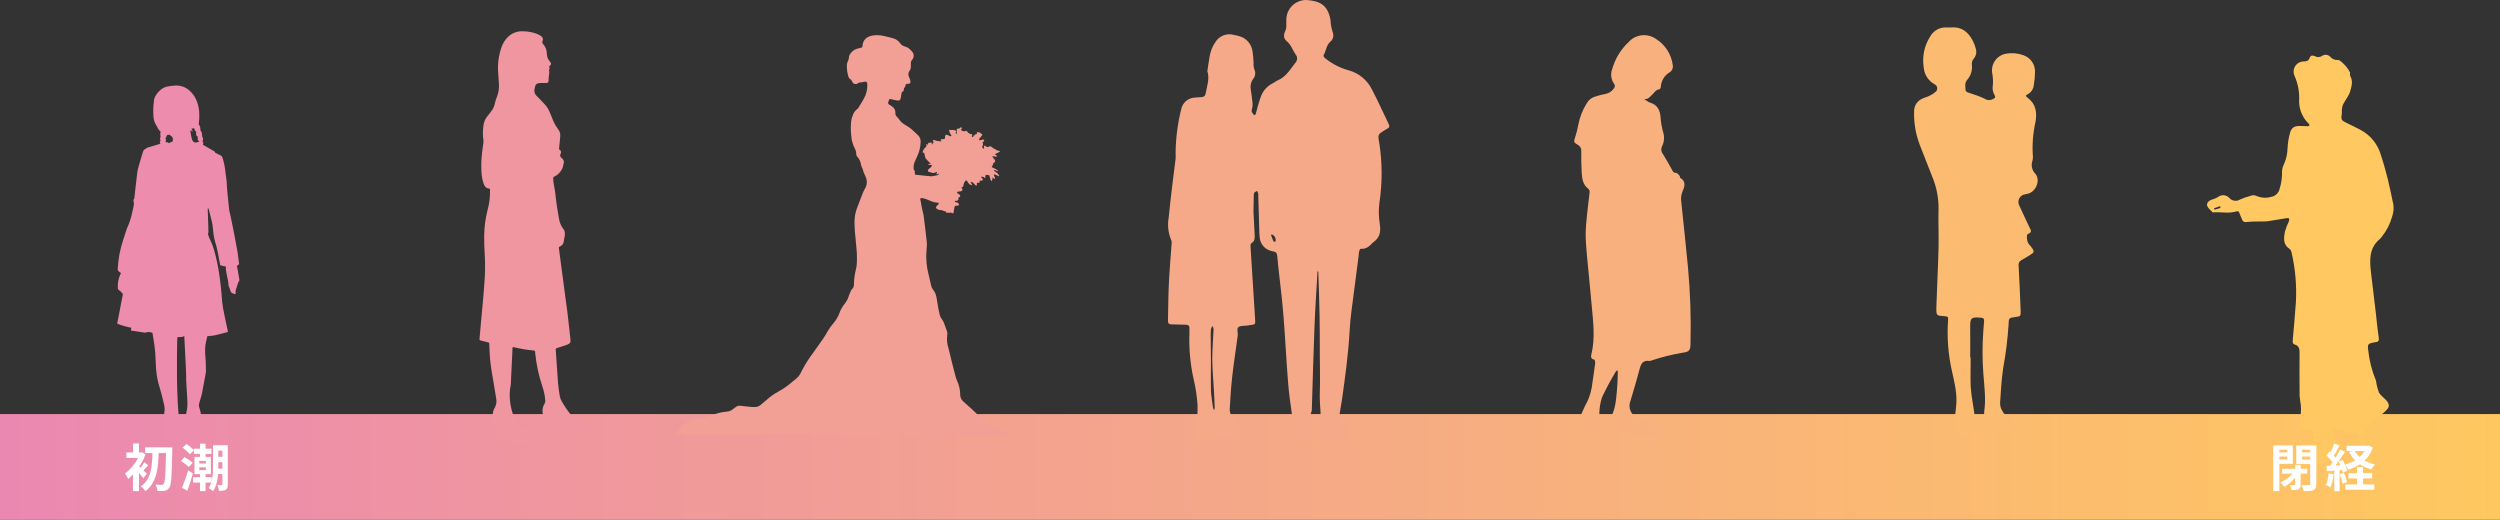
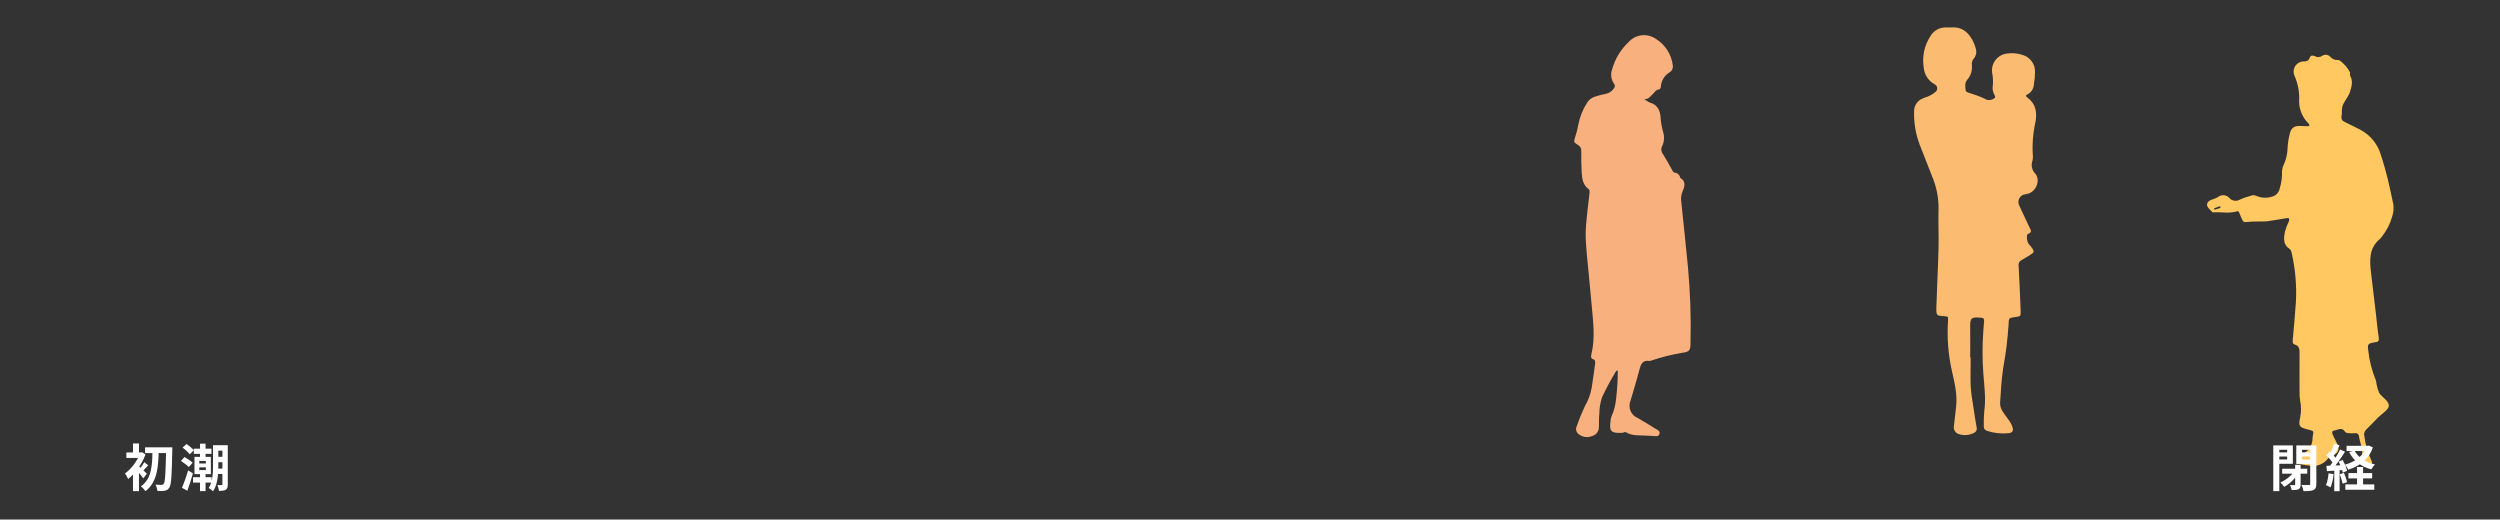
<svg xmlns="http://www.w3.org/2000/svg" width="640" height="133" viewBox="0 0 640 133" fill="none">
  <rect x="0" y="0" width="640" height="133" fill="#333333" stroke="none" />
-   <rect y="106" width="640" height="27" fill="url(#paint0_linear_1012_8319)" />
-   <path d="M255.951 110.117C254.145 109.305 252.483 108.204 251.032 106.856C249.602 105.462 248.126 104.123 246.632 102.802C246.162 102.405 245.867 101.839 245.812 101.226V100.861C245.774 99.652 245.485 98.465 244.965 97.373C244.755 96.856 244.59 96.323 244.473 95.778C244.291 95.132 244.136 94.485 243.972 93.847C243.808 93.209 243.681 92.727 243.544 92.171C243.298 91.151 243.071 90.121 242.797 89.11C242.444 88.046 242.341 86.914 242.497 85.803C242.569 85.352 242.505 84.889 242.314 84.473C242.096 83.909 241.914 83.316 241.686 82.752C241.566 82.428 241.404 82.121 241.203 81.841C240.907 81.474 240.692 81.049 240.575 80.593C240.456 80.137 240.347 79.682 240.265 79.208C240.083 78.179 239.928 77.14 239.736 76.111C239.623 75.414 239.339 74.757 238.907 74.198C238.629 73.859 238.44 73.454 238.361 73.023C238.16 72.112 237.978 71.283 237.751 70.426C237.186 68.326 236.995 66.143 237.186 63.977C237.27 63.373 237.3 62.764 237.277 62.155C237.031 59.841 236.749 57.536 236.457 55.223C236.375 54.64 236.193 54.066 236.065 53.492C235.992 53.173 235.938 52.845 235.874 52.526C235.81 52.207 235.783 51.907 235.719 51.615C235.719 51.479 235.637 51.351 235.619 51.214C235.546 50.777 235.619 50.704 236.029 50.722C236.205 50.727 236.379 50.754 236.548 50.805C237.04 50.968 237.541 51.142 238.015 51.351C238.658 51.675 239.363 51.855 240.083 51.879C240.18 51.895 240.274 51.923 240.365 51.962C240.343 52.059 240.309 52.154 240.265 52.244C240.119 52.417 239.946 52.572 239.8 52.745C239.518 53.064 239.545 53.291 239.91 53.501C240.173 53.694 240.494 53.791 240.82 53.774C240.978 53.773 241.133 53.808 241.276 53.874C241.44 53.929 241.595 54.011 241.768 54.057C241.941 54.102 242.15 54.057 242.178 54.339C242.178 54.385 242.342 54.439 242.433 54.458C242.584 54.471 242.737 54.471 242.888 54.458C243.007 54.458 243.18 54.458 243.234 54.458C243.289 54.458 243.426 54.385 243.544 54.458C243.89 54.731 244.091 54.649 244.164 54.202C244.164 54.029 244.164 53.856 244.227 53.683C244.291 53.51 244.3 53.237 244.355 53.009C244.362 52.956 244.379 52.906 244.406 52.86C244.432 52.814 244.468 52.775 244.511 52.743C244.553 52.712 244.602 52.689 244.653 52.677C244.705 52.665 244.758 52.663 244.81 52.672C244.968 52.673 245.124 52.651 245.275 52.608C245.315 52.602 245.352 52.587 245.385 52.564C245.418 52.541 245.444 52.51 245.463 52.475C245.482 52.439 245.492 52.4 245.492 52.36C245.493 52.319 245.484 52.28 245.466 52.244C245.414 52.102 245.315 51.983 245.184 51.907C245.002 51.84 244.816 51.782 244.628 51.734C244.583 51.718 244.541 51.692 244.508 51.657C244.475 51.622 244.45 51.58 244.437 51.533C244.437 51.388 244.546 51.406 244.656 51.397C244.758 51.41 244.863 51.41 244.965 51.397C245.302 51.297 245.421 51.142 245.348 50.777C245.348 50.604 245.348 50.595 245.503 50.531C245.922 50.349 245.94 50.012 245.557 49.757C245.422 49.679 245.291 49.594 245.166 49.502C245.084 49.418 245.019 49.319 244.974 49.21C245.064 49.141 245.162 49.083 245.266 49.037C245.503 49.037 245.758 49.037 245.995 48.964C246.069 48.961 246.142 48.938 246.205 48.898C246.268 48.857 246.319 48.8 246.352 48.733C246.385 48.666 246.4 48.592 246.395 48.517C246.39 48.442 246.365 48.37 246.323 48.309C246.294 48.245 246.25 48.188 246.195 48.145C246.104 48.035 246.113 47.962 246.259 47.926C246.373 47.908 246.476 47.847 246.547 47.756C246.619 47.664 246.652 47.549 246.641 47.434C246.692 46.996 246.884 46.587 247.188 46.268C247.343 46.113 247.416 46.186 247.507 46.268C247.598 46.35 247.78 46.678 247.926 46.869C248.092 47.119 248.345 47.298 248.636 47.37C248.7 47.379 248.764 47.379 248.828 47.37C248.828 47.37 248.828 47.261 248.828 47.224C248.828 47.188 248.618 46.897 248.527 46.733C248.509 46.673 248.509 46.61 248.527 46.55C248.527 46.55 248.627 46.55 248.673 46.55C248.931 46.61 249.156 46.767 249.301 46.988C249.456 47.152 249.611 47.316 249.784 47.47C249.821 47.49 249.861 47.501 249.903 47.501C249.944 47.501 249.985 47.49 250.021 47.47C250.067 47.47 250.094 47.325 250.094 47.252C250.094 47.179 250.03 46.933 250.094 46.86C250.158 46.787 250.349 46.796 250.486 46.769C250.537 46.774 250.589 46.774 250.641 46.769C250.777 46.769 250.887 46.642 250.795 46.505C250.704 46.368 250.75 46.241 250.959 46.241C251.08 46.255 251.203 46.255 251.324 46.241C251.624 46.177 251.706 45.995 251.533 45.74C251.42 45.61 251.295 45.491 251.16 45.384C251.16 45.384 251.16 45.302 251.16 45.266C251.333 45.252 251.506 45.252 251.679 45.266C251.77 45.266 251.834 45.384 251.916 45.439L252.198 45.612C252.198 45.494 252.253 45.384 252.262 45.266C252.271 45.148 252.262 45.093 252.262 45.011C252.265 44.977 252.274 44.945 252.29 44.915C252.305 44.885 252.327 44.859 252.353 44.838C252.581 44.674 252.827 44.838 253.064 44.838C253.301 44.838 253.291 45.02 253.337 45.166C253.403 45.456 253.488 45.743 253.592 46.022C253.674 46.166 253.778 46.295 253.902 46.405C253.956 46.265 254.001 46.122 254.038 45.977C254.038 45.794 254.093 45.612 254.111 45.43L254.503 45.758C254.518 45.762 254.534 45.762 254.549 45.758H254.74C254.754 45.695 254.754 45.63 254.74 45.567C254.649 45.339 254.539 45.12 254.457 44.892C254.375 44.665 254.457 44.601 254.667 44.665C254.835 44.722 254.999 44.789 255.159 44.865C255.314 44.938 255.469 45.029 255.623 45.093C255.778 45.157 255.751 45.093 255.815 45.093C255.803 45.026 255.782 44.962 255.751 44.902C255.536 44.52 255.221 44.205 254.84 43.991C254.703 43.909 254.549 43.863 254.521 43.672C254.524 43.623 254.524 43.575 254.521 43.526C254.587 43.513 254.655 43.513 254.722 43.526L255.387 43.818C255.387 43.818 255.487 43.818 255.532 43.818C255.578 43.818 255.532 43.708 255.532 43.69C255.308 43.525 255.073 43.372 254.831 43.234C254.576 43.098 254.293 42.989 254.029 42.852C253.902 42.779 253.829 42.67 253.984 42.515C254.099 42.409 254.176 42.268 254.202 42.114C254.206 42.013 254.237 41.915 254.291 41.83C254.346 41.745 254.422 41.677 254.512 41.631C254.584 41.587 254.645 41.526 254.688 41.454C254.731 41.381 254.756 41.3 254.761 41.215C254.765 41.131 254.749 41.047 254.714 40.97C254.678 40.893 254.625 40.826 254.558 40.775C254.312 40.602 254.284 40.301 254.057 40.137C254.045 40.116 254.038 40.093 254.038 40.069C254.038 40.045 254.045 40.021 254.057 40.001C254.078 39.989 254.101 39.984 254.125 39.984C254.149 39.984 254.172 39.989 254.193 40.001C254.403 40.001 254.603 40.083 254.813 40.092C255.022 40.101 255.195 40.092 255.241 40.019C255.286 39.946 255.095 39.791 254.986 39.709C254.958 39.688 254.927 39.669 254.895 39.654C254.722 39.536 254.722 39.463 254.895 39.372C255.068 39.281 255.487 39.09 255.806 38.917C256.124 38.743 255.96 38.671 255.76 38.625C255.396 38.543 255.004 38.525 254.776 38.142C254.357 38.142 254.139 37.769 253.811 37.587C253.483 37.404 253.382 37.386 253.146 37.541C253.043 37.624 252.912 37.665 252.78 37.655C252.647 37.645 252.524 37.584 252.435 37.486C252.329 37.395 252.205 37.327 252.071 37.286C251.961 37.286 251.861 37.286 251.879 37.45C251.91 37.603 251.931 37.759 251.943 37.914C251.943 38.051 251.843 38.088 251.725 38.024C251.659 37.995 251.602 37.951 251.556 37.896C251.51 37.842 251.477 37.777 251.46 37.708C251.442 37.639 251.44 37.567 251.455 37.497C251.469 37.427 251.499 37.361 251.542 37.304C251.622 37.191 251.665 37.056 251.665 36.917C251.665 36.779 251.622 36.643 251.542 36.53C251.488 36.421 251.497 36.339 251.633 36.302C251.77 36.266 251.825 36.302 251.87 36.193C251.936 36.097 251.965 35.98 251.952 35.865C251.917 35.821 251.873 35.785 251.822 35.76C251.772 35.735 251.717 35.721 251.661 35.719C251.506 35.739 251.354 35.773 251.205 35.819C251.023 35.819 250.814 35.992 250.677 35.819C250.54 35.646 250.75 35.464 250.859 35.318C250.968 35.173 251.242 34.899 251.397 34.681C251.552 34.462 251.542 34.435 251.251 34.28C251.187 34.28 251.142 34.17 251.087 34.116C251.038 34.057 250.98 34.008 250.914 33.97C250.759 33.906 250.586 33.87 250.422 33.815C250.258 33.761 250.14 33.815 250.13 33.979C250.121 34.143 250.03 34.407 249.73 34.371C249.73 34.371 249.638 34.453 249.593 34.498C249.547 34.544 249.484 34.663 249.438 34.653C249.238 34.653 249.201 34.735 249.183 34.899C249.165 35.063 249.119 35.1 249.092 35.1C248.988 35.098 248.887 35.066 248.8 35.008C248.8 35.008 248.8 34.854 248.8 34.781C248.964 34.435 248.937 34.325 248.564 34.316C248.408 34.298 248.258 34.249 248.122 34.173C247.986 34.096 247.867 33.993 247.771 33.87C247.698 33.797 247.644 33.706 247.571 33.633C247.498 33.56 247.27 33.405 247.106 33.524C246.733 33.788 246.441 33.524 246.15 33.387C245.858 33.251 245.931 33.196 246.15 33.114C246.15 33.114 246.232 32.986 246.222 32.932C246.199 32.799 246.165 32.668 246.122 32.54C246.077 32.54 246.013 32.54 245.976 32.54C245.899 32.632 245.817 32.721 245.731 32.804C245.657 32.862 245.568 32.897 245.475 32.904C244.92 32.904 244.883 32.968 244.911 33.515C244.911 33.651 244.911 33.788 244.956 33.934C244.98 33.998 244.98 34.069 244.956 34.134C244.905 34.192 244.833 34.228 244.756 34.234C244.756 34.234 244.656 34.107 244.665 34.052C244.684 33.929 244.721 33.81 244.774 33.697C244.774 33.587 244.774 33.515 244.656 33.46C244.328 33.272 243.942 33.21 243.572 33.287C243.418 33.308 243.261 33.289 243.116 33.232C242.934 33.232 242.943 33.278 242.979 33.396C243.045 33.555 243.093 33.72 243.125 33.888C243.12 33.975 243.137 34.062 243.174 34.142C243.21 34.221 243.265 34.29 243.335 34.344C243.412 34.386 243.473 34.453 243.508 34.535C243.528 34.579 243.539 34.627 243.539 34.676C243.539 34.725 243.528 34.773 243.508 34.817C243.471 34.846 243.428 34.865 243.381 34.873C243.335 34.881 243.288 34.878 243.244 34.863C243.08 34.808 242.934 34.708 242.77 34.635C242.626 34.573 242.476 34.524 242.324 34.489C242.105 34.489 241.996 34.571 241.968 34.817C241.941 35.063 241.968 35.063 241.923 35.182C241.859 35.592 241.859 35.592 241.458 35.601C241.285 35.598 241.113 35.623 240.948 35.674C240.729 35.746 240.738 35.874 240.948 36.056C240.976 36.091 240.998 36.132 241.012 36.175C240.966 36.175 240.912 36.229 240.875 36.22C240.731 36.169 240.581 36.136 240.429 36.12C240.043 36.135 239.66 36.06 239.308 35.901C239.216 35.85 239.113 35.825 239.008 35.828C238.925 35.835 238.848 35.87 238.789 35.929C238.789 35.929 238.789 36.056 238.835 36.111C238.88 36.166 239.117 36.339 238.917 36.539C238.799 36.682 238.69 36.831 238.589 36.985C238.589 36.985 238.507 36.985 238.498 36.985C238.491 36.971 238.488 36.956 238.488 36.94C238.488 36.924 238.491 36.909 238.498 36.894C238.528 36.794 238.547 36.69 238.552 36.585C238.552 36.521 238.443 36.421 238.397 36.43C238.352 36.439 238.179 36.53 238.069 36.548C237.96 36.566 237.805 36.548 237.741 36.548C237.627 36.647 237.549 36.782 237.523 36.931C237.523 37.158 237.441 37.113 237.322 36.985C237.204 36.858 237.186 36.985 237.113 36.913C237.04 36.84 237.113 37.067 237.113 37.113C237.286 37.359 237.195 37.505 236.976 37.669C236.607 37.967 236.342 38.375 236.22 38.835C236.166 39.026 236.156 39.172 236.43 39.062C236.475 39.062 236.585 39.135 236.603 39.19C236.667 39.418 236.703 39.664 236.767 39.901C236.79 40.12 236.855 40.333 236.958 40.529C237.242 40.88 237.546 41.215 237.869 41.531C237.96 41.622 238.088 41.695 238.197 41.786C238.306 41.877 238.197 41.841 238.252 41.877L238.142 41.923C238.088 41.923 238.033 41.923 237.987 41.923C237.942 41.923 237.623 42.032 237.632 42.059C237.632 42.287 237.869 42.169 238.006 42.205H238.051L238.607 42.296C238.53 42.466 238.441 42.63 238.343 42.788C238.27 42.897 238.124 42.943 238.024 43.034C237.857 43.154 237.712 43.302 237.596 43.471C237.441 43.772 237.514 43.89 237.851 44.009C238.188 44.127 238.343 44.173 238.598 44.236C238.757 44.285 238.926 44.298 239.091 44.275C239.257 44.251 239.415 44.191 239.554 44.1C239.608 44.052 239.674 44.02 239.746 44.009C239.746 44.009 239.837 44.009 239.882 44.009C239.928 44.009 239.882 44.073 239.882 44.1C239.882 44.127 239.791 44.218 239.782 44.282C239.773 44.346 239.709 44.565 239.782 44.619C239.855 44.674 240.028 44.619 240.137 44.528C240.247 44.437 240.183 44.473 240.219 44.464C240.256 44.455 240.329 44.464 240.338 44.464C240.347 44.464 240.338 44.592 240.338 44.61C240.235 44.723 240.107 44.811 239.964 44.865C239.427 44.983 238.871 45.066 238.324 45.166V45.111L237.414 45.047L234.754 44.774C234.243 44.774 234.243 44.774 234.189 44.227C234.189 44.127 234.189 44.018 234.189 43.918C234.189 43.818 234.189 43.717 234.125 43.681C233.843 43.453 233.897 43.134 233.888 42.852C233.881 42.361 233.978 41.873 234.171 41.422C234.407 40.875 234.662 40.338 234.899 39.791C235.392 38.722 235.655 37.561 235.674 36.384C235.701 36.087 235.666 35.786 235.572 35.503C235.478 35.219 235.326 34.958 235.127 34.735C234.526 34.152 233.915 33.56 233.305 33.041C232.695 32.522 232.148 32.258 231.565 31.875C231.048 31.575 230.601 31.168 230.253 30.681C230.058 30.396 229.838 30.128 229.598 29.88C229.374 29.681 229.237 29.404 229.215 29.106C229.215 28.96 229.215 28.823 229.215 28.687C229.202 28.414 229.127 28.148 228.994 27.909C228.861 27.67 228.675 27.466 228.45 27.311C228.256 27.161 228.052 27.024 227.839 26.901C227.284 26.564 227.265 26.528 227.475 25.899L227.566 25.653C227.721 25.307 227.739 25.307 228.131 25.398C228.523 25.489 229.106 25.644 229.607 25.717C230.253 25.817 230.518 25.617 230.618 24.961C230.682 24.669 230.7 24.369 230.754 24.05C230.809 23.731 230.818 23.594 231.055 23.476C231.173 23.414 231.269 23.317 231.328 23.197C231.386 23.077 231.406 22.942 231.383 22.811C231.38 22.698 231.419 22.587 231.492 22.501C231.586 22.422 231.662 22.324 231.717 22.215C231.771 22.105 231.804 21.986 231.811 21.864C231.811 21.59 231.975 21.499 232.203 21.472C232.38 21.463 232.556 21.445 232.731 21.417C233.023 21.353 233.059 21.29 233.068 20.989C233.059 20.566 232.943 20.153 232.731 19.787C232.594 19.54 232.529 19.26 232.543 18.978C232.558 18.696 232.651 18.424 232.813 18.192C233.099 17.791 233.229 17.298 233.178 16.808C233.178 16.616 233.178 16.416 233.178 16.225C233.165 16.058 233.188 15.891 233.244 15.734C233.301 15.577 233.39 15.434 233.506 15.314C233.725 15.069 233.863 14.763 233.901 14.436C233.938 14.11 233.873 13.78 233.715 13.492C233.397 13.056 233.024 12.664 232.604 12.326C232.278 12.119 231.921 11.965 231.547 11.87C231.106 11.741 230.722 11.469 230.454 11.096C229.978 10.392 229.246 9.902 228.413 9.73L226.373 9.229C225.525 9.015 224.646 8.951 223.777 9.037C223.323 9.08 222.878 9.187 222.456 9.356C222.112 9.49 221.8 9.695 221.542 9.959C221.285 10.223 221.087 10.539 220.962 10.886C220.87 11.205 220.806 11.531 220.77 11.861C220.77 11.971 220.77 12.107 220.625 12.153C220.382 12.245 220.132 12.315 219.878 12.362C219.331 12.449 218.815 12.674 218.378 13.015C217.941 13.356 217.599 13.802 217.382 14.312C217.339 14.406 217.323 14.51 217.336 14.612C217.333 14.979 217.239 15.339 217.063 15.66C216.943 15.888 216.86 16.134 216.817 16.389C216.731 17.533 216.877 18.682 217.245 19.768C217.319 19.96 217.453 20.123 217.628 20.233C217.845 20.338 218.012 20.524 218.092 20.752C218.092 20.861 218.22 20.962 218.265 21.071C218.312 21.184 218.389 21.282 218.489 21.353C218.589 21.424 218.708 21.465 218.83 21.472C218.938 21.515 219.056 21.531 219.172 21.518C219.288 21.506 219.399 21.465 219.495 21.399C219.765 21.182 220.105 21.068 220.452 21.08C220.678 21.076 220.903 21.036 221.117 20.962C221.69 20.798 222.027 20.962 222.027 21.599C222.088 22.852 221.794 24.096 221.18 25.189C220.734 26.045 220.196 26.846 219.695 27.666C219.655 27.746 219.591 27.813 219.513 27.858C218.883 28.322 218.43 28.987 218.229 29.743C217.994 30.377 217.865 31.045 217.846 31.72C217.77 32.799 217.804 33.882 217.946 34.954C217.946 35.309 218.038 35.674 218.101 36.02C218.258 36.709 218.499 37.376 218.821 38.006C219.056 38.413 219.185 38.874 219.194 39.345C219.188 39.499 219.214 39.654 219.271 39.798C219.327 39.942 219.413 40.073 219.522 40.183C220.022 40.758 220.339 41.468 220.433 42.223C220.492 42.473 220.58 42.715 220.698 42.943C220.755 43.048 220.804 43.158 220.843 43.271C220.975 43.823 221.171 44.358 221.426 44.865C221.682 45.337 221.842 45.853 221.9 46.386C221.942 47.119 221.743 47.845 221.335 48.454C221.089 48.886 220.885 49.341 220.725 49.812C220.324 50.859 219.932 51.907 219.522 52.945C219.004 54.192 218.741 55.53 218.748 56.88C218.748 57.646 218.812 58.411 218.848 59.176C218.853 59.212 218.853 59.249 218.848 59.285C218.912 59.932 218.985 60.588 219.049 61.244C219.049 61.709 219.122 62.155 219.167 62.638C219.231 63.412 219.322 64.186 219.358 64.97C219.395 65.753 219.358 66.364 219.358 67.065C219.362 67.742 219.273 68.416 219.094 69.069C218.787 70.26 218.625 71.483 218.611 72.713C218.635 72.965 218.6 73.219 218.508 73.454C218.416 73.69 218.271 73.901 218.083 74.07C217.979 74.159 217.898 74.271 217.846 74.398C217.664 74.772 217.503 75.155 217.363 75.546C217.153 76.311 216.797 77.028 216.316 77.659C215.675 78.429 215.178 79.309 214.849 80.256C214.54 81.081 214.094 81.848 213.528 82.524C212.929 83.215 212.39 83.956 211.916 84.738C211.561 85.348 211.233 85.977 210.823 86.559C209.912 87.844 209.001 89.174 208.09 90.431C207.064 91.788 206.15 93.226 205.357 94.731C205.108 95.295 204.803 95.832 204.446 96.334C204.017 96.792 203.544 97.207 203.034 97.573C201.85 98.63 200.548 99.547 199.153 100.306C198.136 100.851 197.19 101.521 196.339 102.301C195.801 102.784 195.245 103.212 194.69 103.685C194.282 104.026 193.764 104.208 193.232 104.196C192.74 104.196 192.248 104.196 191.766 104.123C191 104.05 190.235 103.95 189.47 103.868C189.27 103.848 189.067 103.869 188.875 103.928C188.683 103.988 188.504 104.085 188.35 104.214C188.058 104.441 187.767 104.669 187.439 104.879C187.102 105.135 186.702 105.296 186.282 105.343L185.189 105.48C184.101 105.65 183.039 105.956 182.028 106.391C180.961 106.829 179.844 107.135 178.703 107.302C177.527 107.484 176.385 107.84 175.314 108.359C174.943 108.503 174.625 108.758 174.403 109.087C174.02 109.698 173.656 110.308 173.273 110.909L173 111.31H258.42C257.573 110.9 256.762 110.508 255.951 110.117ZM242.187 53.792C242.187 53.792 242.187 53.792 242.187 53.838C242.188 53.823 242.188 53.808 242.187 53.792Z" fill="#F29F95" />
-   <path d="M61.288 71.62C61.269 71.545 61.254 71.469 61.244 71.393C61.017 70.278 60.914 69.142 60.628 68.042C60.753 68.004 60.869 67.942 60.969 67.859C61.07 67.776 61.153 67.673 61.214 67.558C61.17 67.147 60.899 64.999 60.819 64.566C60.554 63.1 60.276 61.633 59.997 60.116C59.785 59.016 59.557 57.916 59.337 56.809C59.213 56.193 59.081 55.577 58.949 54.961C58.846 54.623 58.76 54.281 58.692 53.934C58.582 53.12 58.516 52.299 58.435 51.485C58.355 50.671 58.252 49.718 58.171 48.831C58.12 48.244 58.091 47.65 58.047 47.064C58.047 46.917 58.047 46.778 58.047 46.631C57.937 45.758 57.827 44.893 57.709 44.021C57.587 42.797 57.341 41.588 56.976 40.413C56.927 40.209 56.814 40.027 56.654 39.893C56.133 39.592 55.576 39.335 55.048 39.079C55.048 39.079 55.151 38.932 54.923 38.778C54.696 38.624 52.049 37.114 52.049 37.114L50.876 36.38C50.876 36.38 50.773 36.278 50.142 36.49H49.974C49.387 36.358 49.189 35.896 49.065 35.405C48.918 34.797 48.837 34.173 48.727 33.55C48.721 33.499 48.721 33.447 48.727 33.396C48.846 33.412 48.96 33.455 49.06 33.521C49.16 33.587 49.244 33.675 49.306 33.777C49.298 33.482 49.177 33.202 48.969 32.993L49.702 32.795C49.746 33.174 49.935 33.521 50.23 33.763C50.164 34.239 50.091 34.73 50.678 35.009C50.572 35.217 50.547 35.456 50.608 35.681C50.669 35.906 50.811 36.101 51.008 36.226L50.81 36.344L51.213 36.593L51.946 37.069C51.952 36.98 51.969 36.891 51.998 36.806C52.047 36.727 52.066 36.634 52.053 36.543C52.039 36.451 51.994 36.368 51.924 36.307C51.924 36.307 51.858 36.219 51.822 36.175C51.924 36.005 51.979 35.809 51.979 35.61C51.979 35.411 51.924 35.216 51.822 35.046C51.758 34.953 51.725 34.843 51.726 34.73C51.771 34.288 51.651 33.844 51.389 33.484C51.302 33.36 51.263 33.209 51.279 33.059C51.3 32.847 51.276 32.633 51.209 32.431C51.142 32.229 51.034 32.043 50.89 31.885C50.89 31.812 50.89 31.724 50.89 31.643C51.022 30.657 51.059 29.66 51 28.666C50.923 27.614 50.675 26.582 50.267 25.609C49.762 24.417 48.921 23.398 47.847 22.676C47.641 22.538 47.422 22.417 47.195 22.317C46.473 22.007 45.691 21.864 44.907 21.899C44.249 21.925 43.594 22.003 42.949 22.133C42.391 22.224 41.862 22.442 41.402 22.771C40.817 23.198 40.319 23.733 39.935 24.348C39.675 24.703 39.502 25.115 39.43 25.55C39.43 25.866 39.364 26.173 39.334 26.489C39.205 27.658 39.193 28.837 39.298 30.008C39.362 30.767 39.614 31.498 40.031 32.135C40.116 32.248 40.192 32.368 40.258 32.494C40.421 32.966 40.719 33.379 41.116 33.682C41.006 34.12 41.006 34.578 41.116 35.016C41.023 35.174 40.973 35.354 40.973 35.537C40.973 35.72 41.023 35.9 41.116 36.058L40.911 36.285V36.556L41.116 36.776C40.243 37.048 39.268 37.334 39.268 37.334L37.743 37.788L37.413 37.993C37.274 38.064 37.141 38.148 37.017 38.243C36.88 38.354 36.765 38.491 36.68 38.646C36.572 38.911 36.481 39.183 36.409 39.46C36.093 40.53 35.771 41.601 35.463 42.672C35.336 43.102 35.238 43.541 35.169 43.984C35.015 45.179 34.883 46.374 34.744 47.57C34.627 48.64 34.51 49.711 34.385 50.789L34.143 51.214C34.179 51.383 34.209 51.536 34.231 51.683C34.297 52.01 34.297 52.346 34.231 52.673C34.092 53.208 33.996 53.758 33.864 54.294C33.563 55.816 33.071 57.294 32.398 58.693C32.397 58.72 32.397 58.747 32.398 58.774C32.126 59.595 31.848 60.416 31.584 61.245C31.154 62.528 30.811 63.839 30.557 65.168C30.338 66.454 30.191 67.751 30.117 69.054C30.207 69.246 30.334 69.418 30.491 69.56C30.682 69.684 30.975 69.897 30.975 69.897C30.314 71.169 30.043 72.608 30.198 74.033C30.671 74.385 31.097 74.797 31.466 75.257L30 82.861C31.16 83.325 32.364 83.672 33.593 83.895C33.593 84.159 33.549 84.386 33.534 84.628L37.2 85.178C37.49 85.045 37.807 84.982 38.125 84.993C38.443 85.005 38.755 85.091 39.034 85.244C39.158 85.977 39.29 86.666 39.386 87.385C39.525 88.404 39.679 89.424 39.752 90.45C39.877 92.269 39.862 94.116 40.111 95.913C40.212 96.611 40.349 97.304 40.522 97.988C40.779 98.971 41.094 99.946 41.358 100.921C41.556 101.654 41.703 102.431 41.901 103.172C42.154 103.965 42.212 104.808 42.069 105.628C41.981 106.068 41.923 106.516 41.879 106.963C41.805 107.696 41.732 108.481 41.681 109.243C41.622 110.116 41.585 110.996 41.534 111.876C41.527 111.976 41.545 112.077 41.586 112.169C41.627 112.261 41.689 112.341 41.769 112.404L41.93 112.565C42.267 112.93 42.657 113.242 43.089 113.489C43.411 113.69 43.787 113.789 44.166 113.772C44.546 113.755 44.912 113.623 45.215 113.393C45.481 113.196 45.727 112.973 45.948 112.726C46.075 112.601 46.167 112.444 46.212 112.272C46.265 112.031 46.282 111.784 46.264 111.538C46.264 111.142 46.154 110.746 46.117 110.35C46.022 109.419 45.934 108.488 45.86 107.557C45.736 106.09 45.574 104.624 45.501 103.106C45.408 101.028 45.342 98.956 45.303 96.888C45.303 94.952 45.303 93.024 45.303 91.095C45.303 89.629 45.354 88.228 45.376 86.799C45.376 86.637 45.376 86.476 45.42 86.3C45.574 86.3 45.699 86.3 45.824 86.3C46.264 86.256 46.74 86.359 47.136 86.014C47.162 86.073 47.182 86.134 47.195 86.197C47.202 86.263 47.202 86.329 47.195 86.395L47.371 89.885C47.422 90.817 47.473 91.755 47.517 92.686C47.569 93.757 47.62 94.828 47.657 95.898C47.657 96.338 47.657 96.778 47.657 97.218C47.752 98.926 47.862 100.628 47.95 102.351C48.025 103.247 47.985 104.148 47.833 105.034C47.517 106.501 47.239 107.967 46.938 109.434C46.813 110.05 46.659 110.658 46.535 111.274C46.422 111.606 46.409 111.963 46.498 112.302C46.587 112.641 46.773 112.947 47.033 113.181L47.173 113.225C47.768 113.458 48.414 113.535 49.047 113.449C49.681 113.363 50.283 113.117 50.795 112.734C50.983 112.605 51.119 112.412 51.176 112.191C51.346 111.445 51.439 110.683 51.455 109.918C51.48 109.517 51.48 109.116 51.455 108.715C51.351 107.795 51.331 106.867 51.396 105.944C51.411 105.859 51.411 105.772 51.396 105.687C51.286 105.254 51.176 104.822 51.044 104.397C50.916 104.065 50.888 103.703 50.964 103.355C51.037 103.106 51.103 102.857 51.176 102.622C51.36 101.969 51.58 101.324 51.719 100.664C52.012 99.198 52.261 97.797 52.518 96.36C52.629 95.878 52.7 95.388 52.731 94.894C52.731 94.058 52.687 93.214 52.657 92.379C52.628 91.543 52.467 90.611 52.518 89.717C52.518 89.24 52.518 88.764 52.599 88.294C52.687 87.708 52.841 87.136 52.965 86.556C52.965 86.41 53.024 86.263 53.053 86.102L53.53 86.021C54.022 85.994 54.512 85.936 54.996 85.845C55.803 85.618 56.624 85.427 57.438 85.222L58.311 84.995C58.316 84.904 58.316 84.814 58.311 84.723C58.017 83.323 57.731 81.922 57.423 80.522C57.178 79.443 56.994 78.351 56.874 77.252C56.793 76.518 56.778 75.785 56.698 75.052C56.566 73.732 56.434 72.412 56.25 71.092C56.067 69.772 55.847 68.416 55.576 67.089C55.37 66.048 55.07 65.028 54.798 64.009C54.572 63.16 54.262 62.334 53.875 61.545C53.563 60.984 53.338 60.378 53.207 59.749L53.361 59.529C53.361 58.326 53.295 57.117 53.251 55.907C53.251 55.13 53.2 54.359 53.171 53.582C53.171 53.48 53.171 53.355 53.317 53.282C53.394 53.471 53.46 53.664 53.515 53.861C53.647 54.345 53.765 54.843 53.882 55.327C54.051 56.017 54.241 56.706 54.38 57.41C54.476 57.93 54.49 58.473 54.564 59.001C54.64 60.039 54.824 61.066 55.114 62.066C55.194 62.293 55.275 62.513 55.334 62.748C55.48 63.371 55.62 63.995 55.759 64.618C55.876 65.124 56.243 67.353 56.36 67.866L56.529 67.932C56.945 68.084 57.379 68.183 57.819 68.225C57.808 68.423 57.808 68.621 57.819 68.819C57.819 69.193 57.922 69.552 57.981 69.926C58.039 70.3 58.098 70.601 58.164 70.931C58.313 71.474 58.419 72.028 58.479 72.588C58.449 73.004 58.565 73.416 58.809 73.754C58.818 73.798 58.818 73.842 58.809 73.886C58.861 74.197 58.976 74.494 59.147 74.758C59.196 74.873 59.28 74.968 59.386 75.031C59.493 75.094 59.617 75.122 59.741 75.111C60.019 75.36 60.1 75.367 60.32 75.154C60.32 75.044 60.32 74.935 60.32 74.817C60.298 74.666 60.298 74.513 60.32 74.363C60.532 73.666 60.752 72.962 60.995 72.273C61.166 72.096 61.27 71.865 61.288 71.62V71.62ZM42.385 36.197C42.597 35.889 42.429 35.596 42.385 35.383L42.803 34.554L43.411 34.489C43.562 34.637 43.724 34.774 43.895 34.899C44 34.965 44.086 35.055 44.146 35.163C44.207 35.27 44.239 35.392 44.24 35.515C44.272 35.638 44.279 35.766 44.262 35.892C44.244 36.018 44.202 36.139 44.137 36.248L43.565 36.468C43.507 36.608 43.309 36.571 43.176 36.63C43.108 36.528 43.004 36.455 42.885 36.426C42.766 36.396 42.64 36.411 42.531 36.468L42.385 36.197Z" fill="#ED8CAD" />
  <path d="M421.103 111.498C419.453 111.408 417.753 111.598 416.243 110.648C416.09 110.602 415.927 110.602 415.773 110.648C415.663 110.648 415.573 110.788 415.473 110.798C412.473 110.938 411.933 110.538 412.293 107.798C412.311 107.395 412.392 106.997 412.533 106.618C413.793 103.948 413.833 101.058 414.063 98.198C414.133 97.198 414.133 96.198 414.153 95.268C414.146 95.099 414.12 94.931 414.073 94.768C413.933 94.858 413.753 94.928 413.683 95.058C412.377 97.219 411.182 99.445 410.103 101.728C409.671 103.094 409.442 104.516 409.423 105.948C409.313 107.038 409.353 108.128 409.323 109.218C409.351 109.772 409.186 110.318 408.856 110.763C408.526 111.208 408.051 111.524 407.513 111.658C406.923 111.89 406.28 111.952 405.656 111.837C405.032 111.722 404.453 111.435 403.983 111.008C403.728 110.769 403.558 110.453 403.499 110.108C403.439 109.764 403.494 109.409 403.653 109.098C404.266 107.307 404.984 105.554 405.803 103.848C406.63 102.408 407.198 100.834 407.483 99.198C407.793 97.098 408.113 94.988 408.383 92.888C408.383 92.608 408.263 92.078 408.123 92.058C407.213 91.888 407.243 91.318 407.403 90.648C408.403 86.538 407.853 82.428 407.483 78.308L406.613 69.048C406.403 66.878 406.153 64.708 406.023 62.528C405.913 60.923 405.913 59.313 406.023 57.708C406.233 55.018 406.593 52.338 406.883 49.708C406.933 49.208 407.083 48.708 406.553 48.298C405.253 47.298 405.013 45.788 404.923 44.298C404.823 42.458 404.773 40.618 404.803 38.778C404.85 38.447 404.795 38.11 404.645 37.812C404.495 37.513 404.257 37.268 403.963 37.108C402.793 36.408 402.863 36.328 403.263 35.038C403.608 34.003 403.876 32.943 404.063 31.868C404.43 29.946 405.156 28.111 406.203 26.458C406.42 26.052 406.714 25.693 407.069 25.402C407.424 25.11 407.833 24.891 408.273 24.758C409.196 24.448 410.138 24.201 411.093 24.018C411.836 23.868 412.502 23.461 412.973 22.868C413.403 22.388 413.593 21.978 413.143 21.368C412.79 20.844 412.566 20.244 412.489 19.616C412.413 18.988 412.486 18.352 412.703 17.758C413.441 15.079 414.905 12.657 416.933 10.758C417.81 9.784 419.016 9.168 420.32 9.03C421.623 8.891 422.932 9.24 423.993 10.008C425.134 10.733 426.103 11.698 426.832 12.836C427.561 13.975 428.032 15.259 428.213 16.598C428.303 16.964 428.272 17.349 428.127 17.697C427.981 18.044 427.727 18.335 427.403 18.528C426.763 18.911 426.225 19.445 425.836 20.083C425.448 20.72 425.22 21.443 425.173 22.188C425.173 22.428 424.953 22.848 424.803 22.858C423.803 22.958 423.473 23.858 422.803 24.388C422.533 24.678 422.238 24.946 421.923 25.188C421.603 25.311 421.266 25.385 420.923 25.408L421.923 26.028C422.063 26.13 422.218 26.208 422.383 26.258C424.293 26.788 424.993 28.258 425.103 30.018C425.193 31.332 425.421 32.632 425.783 33.898C426.141 35.072 426.037 36.338 425.493 37.438C425.331 37.757 425.265 38.116 425.304 38.471C425.343 38.826 425.485 39.163 425.713 39.438C426.513 40.698 427.213 42.018 427.953 43.308C428.193 43.738 428.313 44.248 429.023 44.248C429.323 44.248 429.653 44.648 429.913 44.918C430.173 45.188 429.993 45.448 430.143 45.538C431.713 46.448 431.253 47.818 430.743 48.968C430.385 49.806 430.268 50.727 430.403 51.628C430.983 57.218 431.583 62.818 432.123 68.418C432.71 74.827 432.927 81.264 432.773 87.698C432.773 89.578 432.573 90.078 430.773 90.288C428.059 90.745 425.384 91.414 422.773 92.288C422.616 92.36 422.446 92.4 422.273 92.408C420.413 92.118 420.023 93.338 419.653 94.768C418.983 97.378 418.173 99.958 417.423 102.548C417.247 102.959 417.154 103.402 417.15 103.849C417.146 104.297 417.231 104.74 417.4 105.155C417.57 105.569 417.82 105.945 418.136 106.262C418.453 106.578 418.829 106.829 419.243 106.998C420.823 107.908 422.393 108.868 423.943 109.838C424.403 110.118 425.093 110.378 424.803 111.128C424.513 111.878 423.803 111.628 423.293 111.628C422.593 111.608 421.843 111.538 421.103 111.498Z" fill="#F8B17E" />
-   <path d="M320.885 54.133C321.01 56.526 321.123 58.419 321.203 60.302C321.203 60.982 321.202 61.719 320.545 62.127C320.091 62.377 320.114 62.706 320.137 63.136C320.522 69.131 320.9 75.13 321.271 81.132C321.395 83.298 321.599 83.003 319.297 83.332C318.526 83.445 317.517 83.332 317.03 83.751C316.542 84.171 316.95 85.157 316.86 85.894C316.395 89.409 315.839 92.913 315.442 96.44C315.136 99.218 314.955 102.019 314.807 104.819C314.819 105.449 314.999 106.063 315.329 106.6C315.818 107.382 316.348 108.139 316.916 108.867C317.279 109.303 317.584 109.783 317.823 110.296C318.243 111.43 317.823 112.122 316.689 112.156C315.381 112.186 314.072 112.103 312.777 111.906C312.194 111.767 311.58 111.823 311.031 112.065C310.089 112.449 309.078 112.639 308.06 112.621C307.746 112.624 307.435 112.556 307.15 112.421C306.866 112.286 306.617 112.088 306.421 111.842C306.225 111.596 306.088 111.308 306.02 111.001C305.953 110.694 305.956 110.375 306.031 110.069C306.443 107.99 306.626 105.872 306.575 103.754C306.43 101.46 306.085 99.183 305.543 96.95C304.705 93.143 304.351 89.246 304.489 85.35C304.489 84.953 304.489 84.545 304.489 84.148C304.568 83.4 304.228 83.127 303.502 83.127C302.3 83.127 301.098 83.037 299.896 83.037C299.216 83.037 298.989 82.742 299 82.107C299.08 79.011 299.068 75.916 299.216 72.832C299.386 69.282 299.703 65.745 299.942 62.207C299.968 61.981 299.941 61.751 299.862 61.538C299.06 59.682 298.827 57.63 299.193 55.641C299.681 50.641 300.327 45.64 300.951 40.64C300.985 40.187 300.985 39.732 300.951 39.279C300.984 35.455 301.471 31.649 302.402 27.94C302.56 27.14 302.98 26.416 303.597 25.881C304.213 25.347 304.99 25.034 305.804 24.992C306.36 24.912 306.938 24.924 307.516 24.867C307.786 24.887 308.054 24.803 308.265 24.632C308.476 24.462 308.613 24.217 308.65 23.948C308.968 22.044 309.727 20.184 309.081 18.211C309.535 15.705 309.512 13.097 311.077 10.874C311.555 10.05 312.298 9.411 313.186 9.063C314.073 8.715 315.052 8.678 315.964 8.958C316.638 9.068 317.299 9.247 317.937 9.491C318.645 9.816 319.262 10.311 319.733 10.932C320.204 11.553 320.514 12.282 320.636 13.052C320.787 14.07 320.882 15.096 320.919 16.124C320.857 16.738 320.947 17.357 321.18 17.927C321.339 18.331 321.379 18.773 321.294 19.199C321.21 19.625 321.005 20.018 320.704 20.331C320.202 21.106 320.023 22.046 320.205 22.951C320.341 24.084 320.545 25.105 320.636 26.182C320.703 26.799 320.649 27.423 320.477 28.019C320.227 28.756 320.794 29.04 321.066 29.505C321.202 29.414 321.418 29.346 321.452 29.232C321.679 28.461 321.849 27.679 322.064 26.965C322.28 26.25 322.45 25.649 322.688 25.003C322.934 24.208 323.339 23.471 323.879 22.837C324.419 22.204 325.083 21.687 325.829 21.318C326.248 21.136 326.6 20.785 326.963 20.626C329.231 19.753 330.365 17.644 331.759 15.886C331.967 15.604 332.073 15.261 332.061 14.911C332.048 14.561 331.918 14.225 331.691 13.959C330.898 12.825 330.557 11.509 329.423 10.557C328.494 9.808 328.562 8.845 329.129 7.688C329.255 7.379 329.313 7.046 329.299 6.713C329.299 6.146 329.299 5.579 329.299 5.001C329.314 3.663 329.858 2.386 330.812 1.449C331.766 0.512 333.053 -0.009 334.39 0C338.041 0.238 339.844 1.349 340.592 4.967C340.637 6.152 340.855 7.325 341.239 8.448C341.364 8.855 341.361 9.29 341.231 9.695C341.101 10.101 340.851 10.457 340.513 10.716C339.538 11.623 339.47 12.983 338.892 14.049C338.687 14.412 338.994 14.718 339.368 15.002C341.111 16.397 343.121 17.42 345.276 18.007C346.581 18.364 347.793 18.999 348.83 19.867C349.868 20.736 350.705 21.819 351.285 23.041C352.782 25.876 354.063 28.813 355.481 31.693C355.764 32.271 355.753 32.645 355.141 32.94C354.938 33.043 354.741 33.156 354.551 33.281C352.748 34.414 352.691 34.414 353.077 36.489C353.884 41.585 353.903 46.775 353.134 51.877C352.897 53.697 352.928 55.542 353.224 57.354C353.553 59.327 353.224 60.846 351.569 62.025C351.161 62.32 350.843 62.762 350.435 63.069C350.12 63.314 349.763 63.498 349.38 63.613C348.972 63.738 348.314 63.613 348.156 63.794C347.939 64.259 347.831 64.767 347.838 65.28C347.215 70.042 346.58 74.805 345.979 79.578C345.763 81.336 345.582 83.105 345.491 84.874C345.174 90.725 344.357 96.508 343.552 102.291C343.371 103.583 343.076 104.865 342.906 106.169C342.901 106.546 343.016 106.915 343.235 107.223C343.767 108.108 344.368 108.947 344.913 109.82C345.074 110.057 345.215 110.307 345.332 110.568C346.103 112.315 345.899 112.666 344.04 112.689C342.429 112.689 340.831 112.689 339.232 112.689C337.95 112.689 337.939 112.598 337.871 111.26C337.832 110.921 337.832 110.579 337.871 110.239C338.461 107.008 337.746 103.776 337.871 100.544C337.996 97.313 337.871 94.013 337.871 90.736C337.871 87.459 337.871 84.205 337.814 80.939C337.746 77.22 337.61 73.501 337.497 69.781C337.479 69.612 337.445 69.445 337.395 69.282C337.395 69.418 337.281 69.555 337.247 69.702C337.241 69.815 337.241 69.929 337.247 70.042C336.998 74.578 336.68 79.113 336.51 83.649C336.227 90.804 336.045 97.959 335.819 105.114C334.968 107.167 335.966 109.264 335.637 111.328C335.433 112.621 335.456 112.7 334.186 112.7C332.36 112.7 330.535 112.609 328.709 112.485C327.859 112.428 327.575 112.156 327.949 111.351C328.427 110.257 328.976 109.197 329.593 108.176C329.813 107.839 330.064 107.524 330.342 107.235C330.525 106.994 330.65 106.714 330.705 106.416C330.76 106.119 330.744 105.813 330.659 105.522C330.251 102.858 329.922 100.182 329.718 97.506C329.287 92.029 329.015 86.529 328.584 81.052C328.301 77.401 327.859 73.761 327.45 70.121C327.292 68.579 327.076 67.049 326.974 65.506C326.917 64.803 326.645 64.463 325.988 64.373C325.819 64.347 325.652 64.309 325.489 64.259C324.671 64.075 323.935 63.63 323.392 62.992C322.848 62.355 322.525 61.558 322.472 60.721C322.433 60.436 322.411 60.148 322.404 59.859C322.302 56.651 322.212 53.453 322.121 50.244C322.144 50.018 322.144 49.79 322.121 49.564C322.044 49.321 321.946 49.086 321.826 48.861C321.554 49.042 321.18 49.167 321.044 49.428C320.953 49.756 320.926 50.098 320.964 50.437L320.885 54.133ZM309.999 92.686C309.999 95.09 309.943 97.494 309.999 99.887C310.067 101.418 310.34 102.937 310.544 104.422C310.608 104.637 310.7 104.843 310.816 105.035C310.884 104.84 310.929 104.639 310.952 104.434C310.952 103.13 310.861 101.815 310.793 100.499C310.646 97.653 310.374 94.83 310.34 91.961C310.34 89.398 310.578 86.835 310.68 84.273C310.637 83.982 310.541 83.701 310.396 83.445C310.226 83.697 310.092 83.972 309.999 84.261C309.947 84.831 309.928 85.402 309.943 85.974L309.999 92.686ZM326.555 61.64C326.605 61.307 326.541 60.968 326.375 60.675C326.208 60.383 325.948 60.156 325.636 60.03C325.557 60.03 325.364 60.132 325.364 60.132C325.545 60.642 325.738 61.152 325.942 61.651C325.942 61.651 325.942 61.765 326.044 61.776L326.452 61.946L326.555 61.64Z" fill="#F6A988" />
-   <path d="M130.484 100.811C130.457 102.634 130.749 104.449 131.346 106.172C131.533 106.683 131.798 107.163 132.13 107.594C132.483 108.111 132.897 108.577 133.285 109.077C133.514 109.376 133.809 109.618 134.147 109.784C134.513 109.981 134.862 110.209 135.19 110.465C135.711 110.866 136.052 111.458 136.138 112.111C136.155 112.236 136.138 112.363 136.09 112.48C136.041 112.596 135.963 112.698 135.862 112.775C135.529 113.095 135.098 113.295 134.638 113.343C133.626 113.486 132.599 113.486 131.587 113.343C131.179 113.305 130.785 113.176 130.434 112.964C130.083 112.752 129.785 112.463 129.561 112.119L129.079 111.387C129.001 111.266 128.915 111.163 128.829 111.051C128.803 111.187 128.786 111.326 128.777 111.464C128.777 112.326 128.777 112.326 127.915 112.24C127.372 112.18 127.329 112.145 127.234 111.611C127.139 111.076 127.096 110.62 127.019 110.12C126.885 109.295 126.677 108.485 126.398 107.698C126.078 106.849 126.054 105.916 126.329 105.052C126.363 104.908 126.422 104.771 126.502 104.646C126.774 104.236 126.958 103.774 127.043 103.289C127.127 102.804 127.11 102.306 126.993 101.828C126.665 99.613 126.243 97.415 125.89 95.208C125.7 94.036 125.536 92.855 125.433 91.666C125.329 90.476 125.321 89.373 125.26 88.218C125.26 87.718 125.26 87.718 124.761 87.597C124.261 87.477 123.7 87.347 123.183 87.201C122.666 87.054 122.735 87.054 122.769 86.58C122.873 85.348 122.985 84.115 123.097 82.891C123.243 81.331 123.399 79.771 123.537 78.202C123.7 76.306 123.873 74.41 124.002 72.514C124.202 70.117 124.233 67.709 124.097 65.308C123.976 63.661 123.942 62.007 123.95 60.352C123.978 58.136 124.268 55.932 124.812 53.784C125.249 52.23 125.461 50.622 125.441 49.009C125.441 48.879 125.441 48.759 125.441 48.629C125.45 48.583 125.449 48.535 125.437 48.489C125.425 48.443 125.403 48.4 125.372 48.364C125.342 48.327 125.304 48.298 125.26 48.279C125.217 48.259 125.17 48.249 125.123 48.25C124.355 48.181 124.036 47.664 123.812 47C123.482 46.051 123.297 45.057 123.261 44.053C123.16 42.425 123.206 40.793 123.399 39.174C123.528 38.312 123.64 37.45 123.743 36.588C123.778 36.36 123.778 36.127 123.743 35.899C123.561 34.57 123.581 33.222 123.804 31.899C123.918 31.171 124.215 30.483 124.666 29.9C125.028 29.417 125.407 28.934 125.778 28.46C126.257 27.849 126.579 27.13 126.717 26.366C126.821 25.854 126.977 25.354 127.183 24.875C127.623 23.809 127.809 22.655 127.726 21.504C127.665 20.565 127.605 19.625 127.536 18.686C127.344 16.384 127.659 14.069 128.458 11.902C128.816 10.914 129.407 10.027 130.182 9.317C130.678 8.868 131.257 8.521 131.887 8.296C132.518 8.071 133.186 7.973 133.854 8.007C135.047 8.014 136.23 8.224 137.353 8.627C137.763 8.776 138.152 8.979 138.508 9.23C138.719 9.358 138.874 9.559 138.944 9.795C139.014 10.031 138.994 10.284 138.888 10.506C138.828 10.627 138.808 10.765 138.831 10.898C138.855 11.031 138.92 11.153 139.017 11.247C139.664 11.952 140.015 12.877 139.999 13.833C140.012 14.528 140.275 15.196 140.741 15.712C140.823 15.81 140.898 15.914 140.965 16.023C141.042 16.125 141.076 16.253 141.06 16.381C141.044 16.508 140.979 16.624 140.879 16.703C140.637 16.919 140.491 17.134 140.698 17.453C140.698 17.453 140.749 17.548 140.698 17.574C140.396 17.962 140.698 18.393 140.594 18.807C140.519 19.301 140.47 19.798 140.448 20.298C140.448 20.401 140.448 20.505 140.448 20.608C140.448 21.073 140.249 21.237 139.784 21.254C139.319 21.272 138.741 21.254 138.224 21.254C137.362 21.323 137.06 21.599 136.905 22.47C136.905 22.59 136.853 22.72 136.836 22.84C136.766 23.136 136.776 23.444 136.864 23.735C136.951 24.026 137.114 24.288 137.336 24.495C138.103 25.237 138.81 26.029 139.534 26.805C140.016 27.331 140.402 27.938 140.672 28.598C140.887 29.098 141.103 29.598 141.301 30.107C141.667 31.154 142.187 32.142 142.844 33.037C143.064 33.304 143.229 33.612 143.328 33.944C143.428 34.276 143.459 34.624 143.421 34.968C143.327 35.942 143.24 36.924 143.137 37.898C143.137 38.114 143.085 38.269 143.327 38.416C143.399 38.456 143.462 38.512 143.513 38.578C143.563 38.643 143.6 38.719 143.621 38.799C143.642 38.879 143.646 38.963 143.634 39.045C143.622 39.127 143.594 39.206 143.551 39.278C143.223 39.846 143.447 40.191 143.878 40.544C144.012 40.648 144.124 40.778 144.207 40.926C144.29 41.075 144.342 41.238 144.361 41.406C144.361 41.467 144.361 41.536 144.361 41.587C144.137 42.165 144.206 42.811 143.835 43.363C143.581 43.837 143.242 44.261 142.835 44.613C142.572 44.832 142.283 45.018 141.973 45.164C141.732 45.259 141.611 45.389 141.629 45.613C141.624 46.113 141.667 46.612 141.758 47.104C142.029 48.392 142.219 49.696 142.327 51.008C142.465 52.232 142.68 53.448 142.878 54.663C142.965 55.223 143.042 55.783 143.171 56.335C143.348 57.197 143.73 58.004 144.283 58.688C144.451 58.898 144.553 59.153 144.576 59.421C144.652 59.941 144.611 60.471 144.456 60.972C144.394 61.236 144.351 61.504 144.326 61.774C144.306 62.067 144.201 62.348 144.023 62.583C143.846 62.817 143.604 62.994 143.327 63.093C143.068 63.179 143.051 63.36 143.085 63.584C143.304 65.245 143.522 66.902 143.74 68.557C144.007 70.591 144.283 72.617 144.55 74.651C144.783 76.375 145.025 78.099 145.24 79.823C145.456 81.547 145.619 83.141 145.809 84.805C145.886 85.468 145.947 86.132 146.024 86.796C146.128 87.658 145.955 87.968 145.162 88.252C144.369 88.537 143.439 88.813 142.577 89.114C142.335 89.183 142.249 89.278 142.266 89.545C142.473 92.364 142.637 95.183 142.852 97.992C142.947 99.139 143.12 100.276 143.309 101.44C143.401 101.888 143.564 102.319 143.792 102.716C144.484 103.957 145.286 105.134 146.188 106.232C146.44 106.6 146.729 106.941 147.05 107.25C147.402 107.466 147.778 107.64 148.171 107.767C148.541 107.948 148.912 108.146 149.274 108.353C149.57 108.518 149.797 108.784 149.912 109.103C149.958 109.18 149.988 109.265 150 109.354C150.012 109.443 150.007 109.534 149.983 109.621C149.96 109.708 149.92 109.789 149.864 109.86C149.809 109.931 149.74 109.99 149.662 110.034C149.404 110.226 149.111 110.366 148.8 110.447C147.945 110.617 147.082 110.741 146.214 110.818C145.804 110.848 145.392 110.786 145.009 110.637C144.626 110.488 144.281 110.255 143.999 109.956C143.671 109.637 143.352 109.31 143.033 108.982C142.604 108.546 142.055 108.246 141.456 108.12C141.189 108.06 141.111 108.12 141.12 108.387V110.016C141.12 110.206 141.12 110.396 141.12 110.585C141.12 110.775 141.042 110.939 140.792 110.93H140.112C139.646 110.93 139.517 110.783 139.491 110.327C139.491 109.68 139.431 109.034 139.439 108.387C139.448 107.864 139.372 107.343 139.215 106.844C139.155 106.646 139.094 106.439 139.043 106.241C138.895 105.77 138.849 105.273 138.906 104.783C138.964 104.293 139.125 103.82 139.379 103.397C139.555 103.085 139.624 102.725 139.577 102.371C139.475 101.196 139.229 100.038 138.844 98.923C137.92 96.164 137.305 93.311 137.009 90.416C137.004 90.333 137.004 90.249 137.009 90.166C137.009 89.864 136.836 89.744 136.535 89.709C135.785 89.64 135.035 89.571 134.302 89.442C133.569 89.313 132.578 89.123 131.794 88.933C131.199 88.796 131.208 88.778 131.182 89.416C131.182 90.278 131.113 91.088 131.07 91.924C130.966 94.07 130.872 96.234 130.768 98.38C130.587 99.225 130.518 100.009 130.484 100.811Z" fill="#F096A0" />
  <path d="M504.49 91.501C504.49 93.961 504.42 96.421 504.49 98.881C504.602 100.437 504.799 101.986 505.08 103.521C505.36 105.461 505.66 107.391 506 109.311C506.099 109.607 506.082 109.93 505.952 110.214C505.822 110.498 505.589 110.722 505.3 110.841C504.14 111.423 502.801 111.538 501.56 111.161C501.091 111.045 500.688 110.749 500.437 110.337C500.186 109.925 500.108 109.43 500.22 108.961C500.4 107.351 500.57 105.741 500.76 104.131C501.13 101.011 500.37 98.011 499.7 95.021C498.737 90.759 498.4 86.38 498.7 82.021C498.77 81.021 498.7 81.021 497.7 80.941C495.78 80.811 495.7 80.801 495.7 78.941C495.85 73.751 496.15 68.561 496.27 63.361C496.35 59.971 496.16 56.571 496.27 53.171C496.257 50.422 495.7 47.703 494.63 45.171C493.58 42.461 492.5 39.771 491.45 37.061C490.413 34.336 489.924 31.434 490.01 28.521C489.994 27.821 490.19 27.132 490.572 26.546C490.953 25.959 491.503 25.5 492.15 25.231C492.7 24.951 493.32 24.841 493.87 24.561C494.475 24.287 495.037 23.926 495.54 23.491C495.682 23.366 495.792 23.207 495.858 23.029C495.924 22.851 495.946 22.659 495.92 22.471C495.894 22.283 495.822 22.104 495.71 21.95C495.599 21.797 495.451 21.673 495.28 21.591C494.487 21.164 493.814 20.545 493.322 19.79C492.831 19.035 492.538 18.169 492.47 17.271C492.032 14.533 492.612 11.73 494.1 9.391C494.513 8.62 495.141 7.987 495.908 7.568C496.675 7.149 497.548 6.962 498.42 7.031C498.752 7.056 499.087 7.056 499.42 7.031C502.15 6.771 503.86 8.171 505.04 10.441C505.348 11.035 505.59 11.663 505.76 12.311C505.926 12.761 505.971 13.247 505.888 13.719C505.806 14.192 505.599 14.634 505.29 15.001C505.088 15.233 504.941 15.506 504.858 15.802C504.775 16.098 504.758 16.408 504.81 16.711C504.875 17.38 504.802 18.056 504.596 18.695C504.389 19.335 504.054 19.926 503.61 20.431C502.87 21.241 503.15 22.231 503.2 23.151C503.2 23.341 503.54 23.591 503.78 23.671C504.61 23.981 505.48 24.201 506.31 24.521C507.083 24.807 507.838 25.141 508.57 25.521C508.947 25.633 509.347 25.642 509.728 25.547C510.11 25.452 510.459 25.257 510.74 24.981C510.765 24.881 510.769 24.776 510.75 24.674C510.731 24.572 510.69 24.475 510.63 24.391C510.166 23.62 510.002 22.705 510.17 21.821C510.25 20.876 510.21 19.925 510.05 18.991C509.92 18.42 509.907 17.829 510.011 17.253C510.115 16.677 510.334 16.128 510.655 15.639C510.976 15.15 511.393 14.73 511.88 14.406C512.367 14.082 512.914 13.859 513.49 13.751C514.986 13.482 516.527 13.61 517.96 14.121C518.845 14.411 519.614 14.978 520.154 15.737C520.694 16.497 520.976 17.409 520.96 18.341C520.963 19.457 520.866 20.572 520.67 21.671C520.636 22.204 520.461 22.719 520.162 23.162C519.864 23.605 519.452 23.96 518.97 24.191C518.54 24.371 518.59 24.681 518.97 24.941C521.17 26.521 521.52 28.701 521.09 31.201C520.419 34.151 520.197 37.185 520.43 40.201C520.428 40.539 520.381 40.875 520.29 41.201C520.103 41.742 520.066 42.324 520.184 42.884C520.302 43.444 520.57 43.961 520.96 44.381C522.42 45.931 521.37 48.861 519.35 49.531C519.09 49.621 518.81 49.651 518.54 49.721C518.203 49.749 517.88 49.862 517.599 50.049C517.318 50.236 517.089 50.492 516.933 50.791C516.777 51.09 516.7 51.425 516.708 51.762C516.716 52.099 516.81 52.429 516.98 52.721C517.8 54.561 518.69 56.361 519.54 58.191C519.83 58.811 520.38 59.461 519.18 59.871C518.68 60.041 518.85 61.801 519.37 62.481C519.703 62.851 520.016 63.238 520.31 63.641C520.77 64.411 520.7 64.641 519.94 65.121C519.18 65.601 518.33 66.121 517.5 66.591C517.228 66.721 517.009 66.939 516.876 67.209C516.744 67.48 516.706 67.787 516.77 68.081C516.99 71.881 517.13 75.681 517.28 79.471C517.34 80.971 517.28 80.971 515.92 81.161C514.22 81.391 514.26 81.391 514.19 83.161C513.953 86.851 513.499 90.524 512.83 94.161C512.37 97.161 512.22 100.161 512.02 103.161C512.012 103.828 512.185 104.484 512.52 105.061C513.04 105.981 513.75 106.781 514.33 107.671C514.721 108.202 515.025 108.793 515.23 109.421C515.48 110.421 515.1 110.841 514.03 110.911C512.244 111.075 510.445 110.874 508.74 110.321C508.08 110.081 507.84 109.771 507.85 109.141C507.819 107.853 507.859 106.564 507.97 105.281C508.43 102.031 507.97 98.811 507.73 95.581C507.465 91.956 507.465 88.316 507.73 84.691C507.79 83.851 507.85 83.021 507.93 82.181C507.93 81.641 507.82 81.401 507.22 81.341C504.57 81.101 504.32 81.341 504.37 84.011C504.42 86.681 504.37 89.011 504.37 91.561L504.49 91.501Z" fill="#FBBB71" />
  <path d="M604.629 116.73C604.999 115.07 604.149 113.42 603.909 111.73C603.905 111.607 603.874 111.487 603.82 111.377C603.766 111.266 603.69 111.169 603.595 111.091C603.501 111.012 603.391 110.955 603.272 110.922C603.154 110.889 603.03 110.882 602.909 110.9C602.413 110.945 601.915 110.945 601.419 110.9C601.049 110.9 600.509 110.81 600.359 110.56C599.519 109.18 598.449 110.12 597.479 110.23C597.019 110.29 596.939 110.74 597.129 111.15C597.449 111.85 597.769 112.56 598.129 113.22C598.909 114.6 599.019 115.96 597.049 116.62C596.589 116.807 596.186 117.11 595.879 117.5C595.356 118.145 594.675 118.644 593.902 118.947C593.129 119.25 592.291 119.348 591.469 119.23C590.537 119.147 589.612 119.003 588.699 118.8C588.571 118.788 588.45 118.739 588.349 118.66C588.248 118.581 588.172 118.474 588.13 118.353C588.088 118.232 588.082 118.102 588.112 117.977C588.141 117.852 588.207 117.739 588.299 117.65C588.76 116.975 589.335 116.386 589.999 115.91C590.576 115.545 591.059 115.049 591.406 114.461C591.754 113.873 591.957 113.211 591.999 112.53C591.999 112.2 591.999 111.87 592.089 111.53C592.309 110.35 592.319 110.35 591.149 110.03L590.829 109.95C588.609 109.4 588.359 109.09 588.829 106.95C589.139 105.493 589.139 103.987 588.829 102.53C588.707 101.77 588.66 100.999 588.689 100.23C588.689 96.92 588.639 93.61 588.689 90.31C588.689 89.31 588.569 88.55 587.529 88.23C586.909 88.04 586.889 87.65 586.939 87.08C587.239 83.85 587.519 80.61 587.749 77.38C587.976 73.14 587.612 68.89 586.669 64.75C586.628 64.367 586.45 64.012 586.169 63.75C584.409 62.64 584.639 60.96 584.929 59.34C585.182 58.438 585.516 57.561 585.929 56.72C586.189 56 586.029 55.72 585.339 55.85C583.709 56.1 582.099 56.42 580.469 56.64C579.7 56.7 578.929 56.72 578.159 56.7C577.117 56.686 576.075 56.733 575.039 56.84C574.839 56.891 574.627 56.867 574.443 56.773C574.259 56.68 574.115 56.522 574.039 56.33C573.749 55.74 573.519 55.12 573.279 54.51C573.139 54.15 572.939 53.99 572.529 54.12C570.529 54.74 568.529 54.18 566.469 54.38C565.989 53.85 565.309 53.38 565.069 52.77C564.829 52.16 565.229 51.5 566.069 51.16C566.65 51.002 567.21 50.777 567.739 50.49C567.95 50.306 568.195 50.167 568.46 50.078C568.726 49.99 569.006 49.955 569.285 49.976C569.564 49.996 569.836 50.072 570.085 50.198C570.335 50.324 570.557 50.498 570.739 50.71C571.075 51.077 571.529 51.316 572.022 51.383C572.515 51.451 573.017 51.343 573.439 51.08C574.288 50.7 575.168 50.393 576.069 50.16C576.316 50.039 576.588 49.976 576.864 49.976C577.139 49.976 577.411 50.039 577.659 50.16C578.833 50.67 580.147 50.758 581.379 50.41C581.921 50.32 582.423 50.069 582.819 49.689C583.215 49.309 583.487 48.818 583.599 48.28C584.042 46.87 584.245 45.397 584.199 43.92C584.223 43.261 584.394 42.615 584.699 42.03C585.278 40.721 585.591 39.311 585.619 37.88C585.682 36.616 585.88 35.362 586.209 34.14C586.579 32.68 587.349 32.2 588.869 32.25C589.529 32.25 590.189 32.31 590.869 32.31C590.944 32.303 591.016 32.277 591.079 32.235C591.142 32.193 591.193 32.136 591.229 32.07C591.229 31.95 591.139 31.76 591.029 31.66C590.266 30.927 589.655 30.051 589.233 29.081C588.811 28.111 588.585 27.068 588.569 26.01C588.719 23.755 588.321 21.497 587.409 19.43C587.227 19.042 587.144 18.615 587.168 18.187C587.191 17.759 587.32 17.343 587.542 16.977C587.765 16.611 588.075 16.305 588.444 16.088C588.813 15.87 589.231 15.747 589.659 15.73C590.359 15.73 590.979 15.64 591.259 14.85C591.539 14.06 592.019 14.18 592.609 14.38C592.89 14.547 593.213 14.63 593.539 14.617C593.866 14.605 594.182 14.498 594.449 14.31C594.772 14.085 595.167 13.986 595.559 14.034C595.95 14.082 596.31 14.273 596.569 14.57C596.807 14.838 597.102 15.049 597.433 15.188C597.763 15.326 598.121 15.388 598.479 15.37C598.588 15.35 598.7 15.35 598.809 15.37C599.998 16.189 600.966 17.288 601.629 18.57C601.629 18.84 601.549 19.18 601.629 19.39C602.489 20.83 601.969 22.23 601.559 23.63C601.443 23.983 601.281 24.319 601.079 24.63C600.639 25.39 600.129 26.12 599.749 26.91C599.596 27.361 599.515 27.834 599.509 28.31C599.509 28.58 599.509 28.86 599.509 29.12C599.249 30.6 599.389 30.85 600.729 31.47C601.919 32.03 603.099 32.63 604.269 33.23C605.538 33.902 606.658 34.824 607.561 35.941C608.463 37.059 609.129 38.347 609.519 39.73C610.189 41.73 610.769 43.83 611.289 45.91C611.809 47.99 612.219 50.2 612.699 52.35C612.847 53.443 612.723 54.556 612.339 55.59C611.841 57.345 611.006 58.986 609.879 60.42C609.699 60.697 609.488 60.952 609.249 61.18C606.419 63.52 606.619 66.64 606.979 69.81C607.389 73.3 607.819 76.81 608.229 80.29C608.469 82.36 608.649 84.45 608.969 86.51C609.079 87.27 608.799 87.51 608.189 87.59L607.699 87.67C606.229 87.94 606.039 88.12 606.269 89.67C606.544 92.299 607.194 94.875 608.199 97.32C608.227 97.366 608.248 97.417 608.259 97.47C608.389 98.496 608.641 99.503 609.009 100.47C609.449 101.31 610.389 101.86 611.009 102.63C611.769 103.63 611.709 104.2 610.819 105.1C610.169 105.77 609.369 106.29 608.709 106.95C607.709 107.95 606.759 109.02 605.709 110.01C605.478 110.245 605.317 110.54 605.246 110.862C605.176 111.184 605.197 111.52 605.309 111.83C605.57 113.842 606.129 115.803 606.969 117.65C607.219 118.1 607.409 118.55 607.039 119.02C606.796 119.244 606.497 119.4 606.173 119.47C605.85 119.54 605.513 119.523 605.199 119.42C604.937 119.249 604.751 118.984 604.679 118.68C604.637 118.348 604.637 118.012 604.679 117.68C604.679 117.44 604.659 117.16 604.629 116.73ZM566.969 53.68C567.419 53.55 567.879 53.42 568.329 53.27C568.399 53.27 568.449 53.09 568.439 53C568.429 52.91 568.309 52.78 568.269 52.79C567.779 52.95 567.269 53.13 566.819 53.32C566.819 53.32 566.749 53.43 566.819 53.46C566.861 53.538 566.911 53.612 566.969 53.68Z" fill="#FFC860" />
  <path d="M37.136 114.521V115.99H43.077V114.521H37.136ZM42.518 114.521V114.898C42.414 121.047 42.284 123.413 41.894 123.868C41.751 124.063 41.621 124.128 41.4 124.128C41.088 124.128 40.49 124.128 39.801 124.063C40.074 124.531 40.269 125.233 40.295 125.675C40.997 125.701 41.712 125.714 42.193 125.623C42.674 125.519 43.012 125.35 43.35 124.83C43.844 124.128 43.974 121.84 44.104 115.314C44.117 115.106 44.117 114.521 44.117 114.521H42.518ZM39.034 115.197C38.969 118.785 38.969 122.477 36.07 124.518C36.486 124.804 36.967 125.324 37.24 125.74C40.36 123.374 40.542 119.227 40.633 115.197H39.034ZM34.042 120.228V125.727H35.576V118.395L34.042 120.228ZM32.352 115.834V117.225H36.239V115.834H32.352ZM34.042 113.533V116.588H35.576V113.533H34.042ZM35.42 119.24L34.601 119.955C35.147 120.514 36.213 121.775 36.681 122.464L37.604 121.268C37.266 120.93 35.849 119.578 35.42 119.24ZM35.81 115.834V116.133C35.147 118.018 33.561 120.111 31.988 121.203C32.235 121.476 32.651 122.243 32.794 122.633C34.497 121.294 36.317 118.85 37.253 116.341L36.382 115.756L36.109 115.834H35.81ZM36.941 118.304C36.681 118.811 36.161 119.565 35.797 120.007L36.512 120.631C36.915 120.254 37.383 119.656 37.942 119.136L36.941 118.304ZM51.02 119.643H52.697V120.332H51.02V119.643ZM51.02 117.992H52.697V118.655H51.02V117.992ZM49.785 116.952V121.372H53.984V116.952H49.785ZM56.935 113.975V123.959C56.935 124.141 56.883 124.193 56.74 124.193C56.584 124.193 56.103 124.193 55.661 124.167C55.843 124.557 56.012 125.259 56.051 125.662C56.87 125.662 57.403 125.61 57.819 125.363C58.222 125.116 58.313 124.674 58.313 123.985V113.975H56.935ZM54.53 113.975V119.292C54.53 121.099 54.452 123.4 53.425 124.934C53.737 125.09 54.322 125.532 54.556 125.766C55.713 124.076 55.895 121.294 55.895 119.292V113.975H54.53ZM55.154 113.975V115.366H57.598V113.975H55.154ZM55.154 116.939V118.33H57.559V116.939H55.154ZM49.629 114.859V116.198H54.14V114.859H49.629ZM49.421 122.165V123.543H54.179V122.165H49.421ZM55.154 119.955V121.346H57.559V119.955H55.154ZM51.202 113.572V117.42H52.619V113.572H51.202ZM51.202 121.19V125.727H52.619V121.19H51.202ZM46.743 114.573C47.393 115.067 48.212 115.808 48.563 116.302L49.642 115.275C49.252 114.794 48.407 114.118 47.757 113.663L46.743 114.573ZM46.327 117.992C47.016 118.447 47.926 119.123 48.342 119.565L49.317 118.46C48.862 118.005 47.926 117.394 47.237 116.991L46.327 117.992ZM46.587 124.882L47.965 125.623C48.459 124.271 48.979 122.659 49.382 121.177L48.16 120.41C47.692 122.035 47.055 123.79 46.587 124.882Z" fill="white" />
  <path d="M584.235 119.994V121.255H590.657V119.994H584.235ZM587.563 118.993V123.998C587.563 124.141 587.511 124.18 587.355 124.193C587.199 124.193 586.692 124.193 586.224 124.18C586.406 124.518 586.614 125.077 586.679 125.454C587.446 125.454 588.005 125.441 588.421 125.233C588.85 125.012 588.954 124.661 588.954 124.037V118.993H587.563ZM587.251 120.761C586.51 121.853 585.08 122.958 583.78 123.517C584.092 123.777 584.521 124.297 584.755 124.635C586.094 123.907 587.537 122.568 588.356 121.203L587.251 120.761ZM582.727 115.821V116.874H585.99V115.821H582.727ZM588.759 115.821V116.874H592.048V115.821H588.759ZM591.411 114.014V123.842C591.411 124.076 591.32 124.167 591.073 124.167C590.813 124.167 589.929 124.18 589.162 124.141C589.396 124.544 589.643 125.285 589.708 125.727C590.904 125.727 591.71 125.701 592.269 125.441C592.802 125.181 592.984 124.739 592.984 123.855V114.014H591.411ZM582.857 114.014V115.145H585.509V117.615H582.857V118.733H586.965V114.014H582.857ZM592.243 114.014H587.849V118.772H592.243V117.654H589.331V115.145H592.243V114.014ZM581.96 114.014V125.727H583.507V114.014H581.96ZM600.719 114.118V115.457H606.283V114.118H600.719ZM601.2 121.099V122.477H607.271V121.099H601.2ZM600.407 123.998V125.376H607.817V123.998H600.407ZM605.828 114.118V114.365C605.061 116.679 602.89 118.278 600.303 118.941C600.602 119.253 600.979 119.851 601.161 120.241C604.086 119.318 606.426 117.602 607.453 114.521L606.413 114.066L606.127 114.118H605.828ZM602.734 115.288L601.369 115.73C602.513 117.953 604.424 119.461 607.05 120.163C607.258 119.786 607.674 119.201 607.999 118.902C605.529 118.369 603.631 117.069 602.734 115.288ZM603.41 119.552V124.882H604.944V119.552H603.41ZM597.573 113.533C597.274 114.443 596.715 115.691 596.247 116.458L597.287 116.913C597.794 116.185 598.392 115.028 598.925 114.04L597.573 113.533ZM599.068 115.067C598.392 116.471 597.196 118.382 596.234 119.565L597.131 120.072C598.119 118.941 599.393 117.134 600.329 115.639L599.068 115.067ZM595.571 116.614C596.234 117.238 597.027 118.148 597.339 118.772L598.145 117.563C597.807 116.965 597.001 116.146 596.312 115.548L595.571 116.614ZM598.678 118.174C599.172 119.071 599.614 120.254 599.757 121.008L600.862 120.514C600.706 119.76 600.212 118.616 599.705 117.745L598.678 118.174ZM595.558 119.253L595.688 120.618C596.949 120.527 598.613 120.423 600.212 120.306L600.225 119.071C598.509 119.149 596.754 119.214 595.558 119.253ZM598.964 121.411C599.25 122.178 599.588 123.179 599.718 123.829L600.862 123.426C600.719 122.776 600.381 121.801 600.056 121.06L598.964 121.411ZM596.117 121.164C596.013 122.269 595.805 123.426 595.428 124.193C595.753 124.323 596.338 124.596 596.611 124.765C596.988 123.933 597.274 122.633 597.404 121.385L596.117 121.164ZM597.573 119.942V125.74H598.938V119.942H597.573Z" fill="white" />
  <defs>
    <linearGradient id="paint0_linear_1012_8319" x1="0" y1="106" x2="640" y2="106" gradientUnits="userSpaceOnUse">
      <stop stop-color="#EB88B1" />
      <stop offset="1" stop-color="#FFC85F" />
    </linearGradient>
  </defs>
</svg>